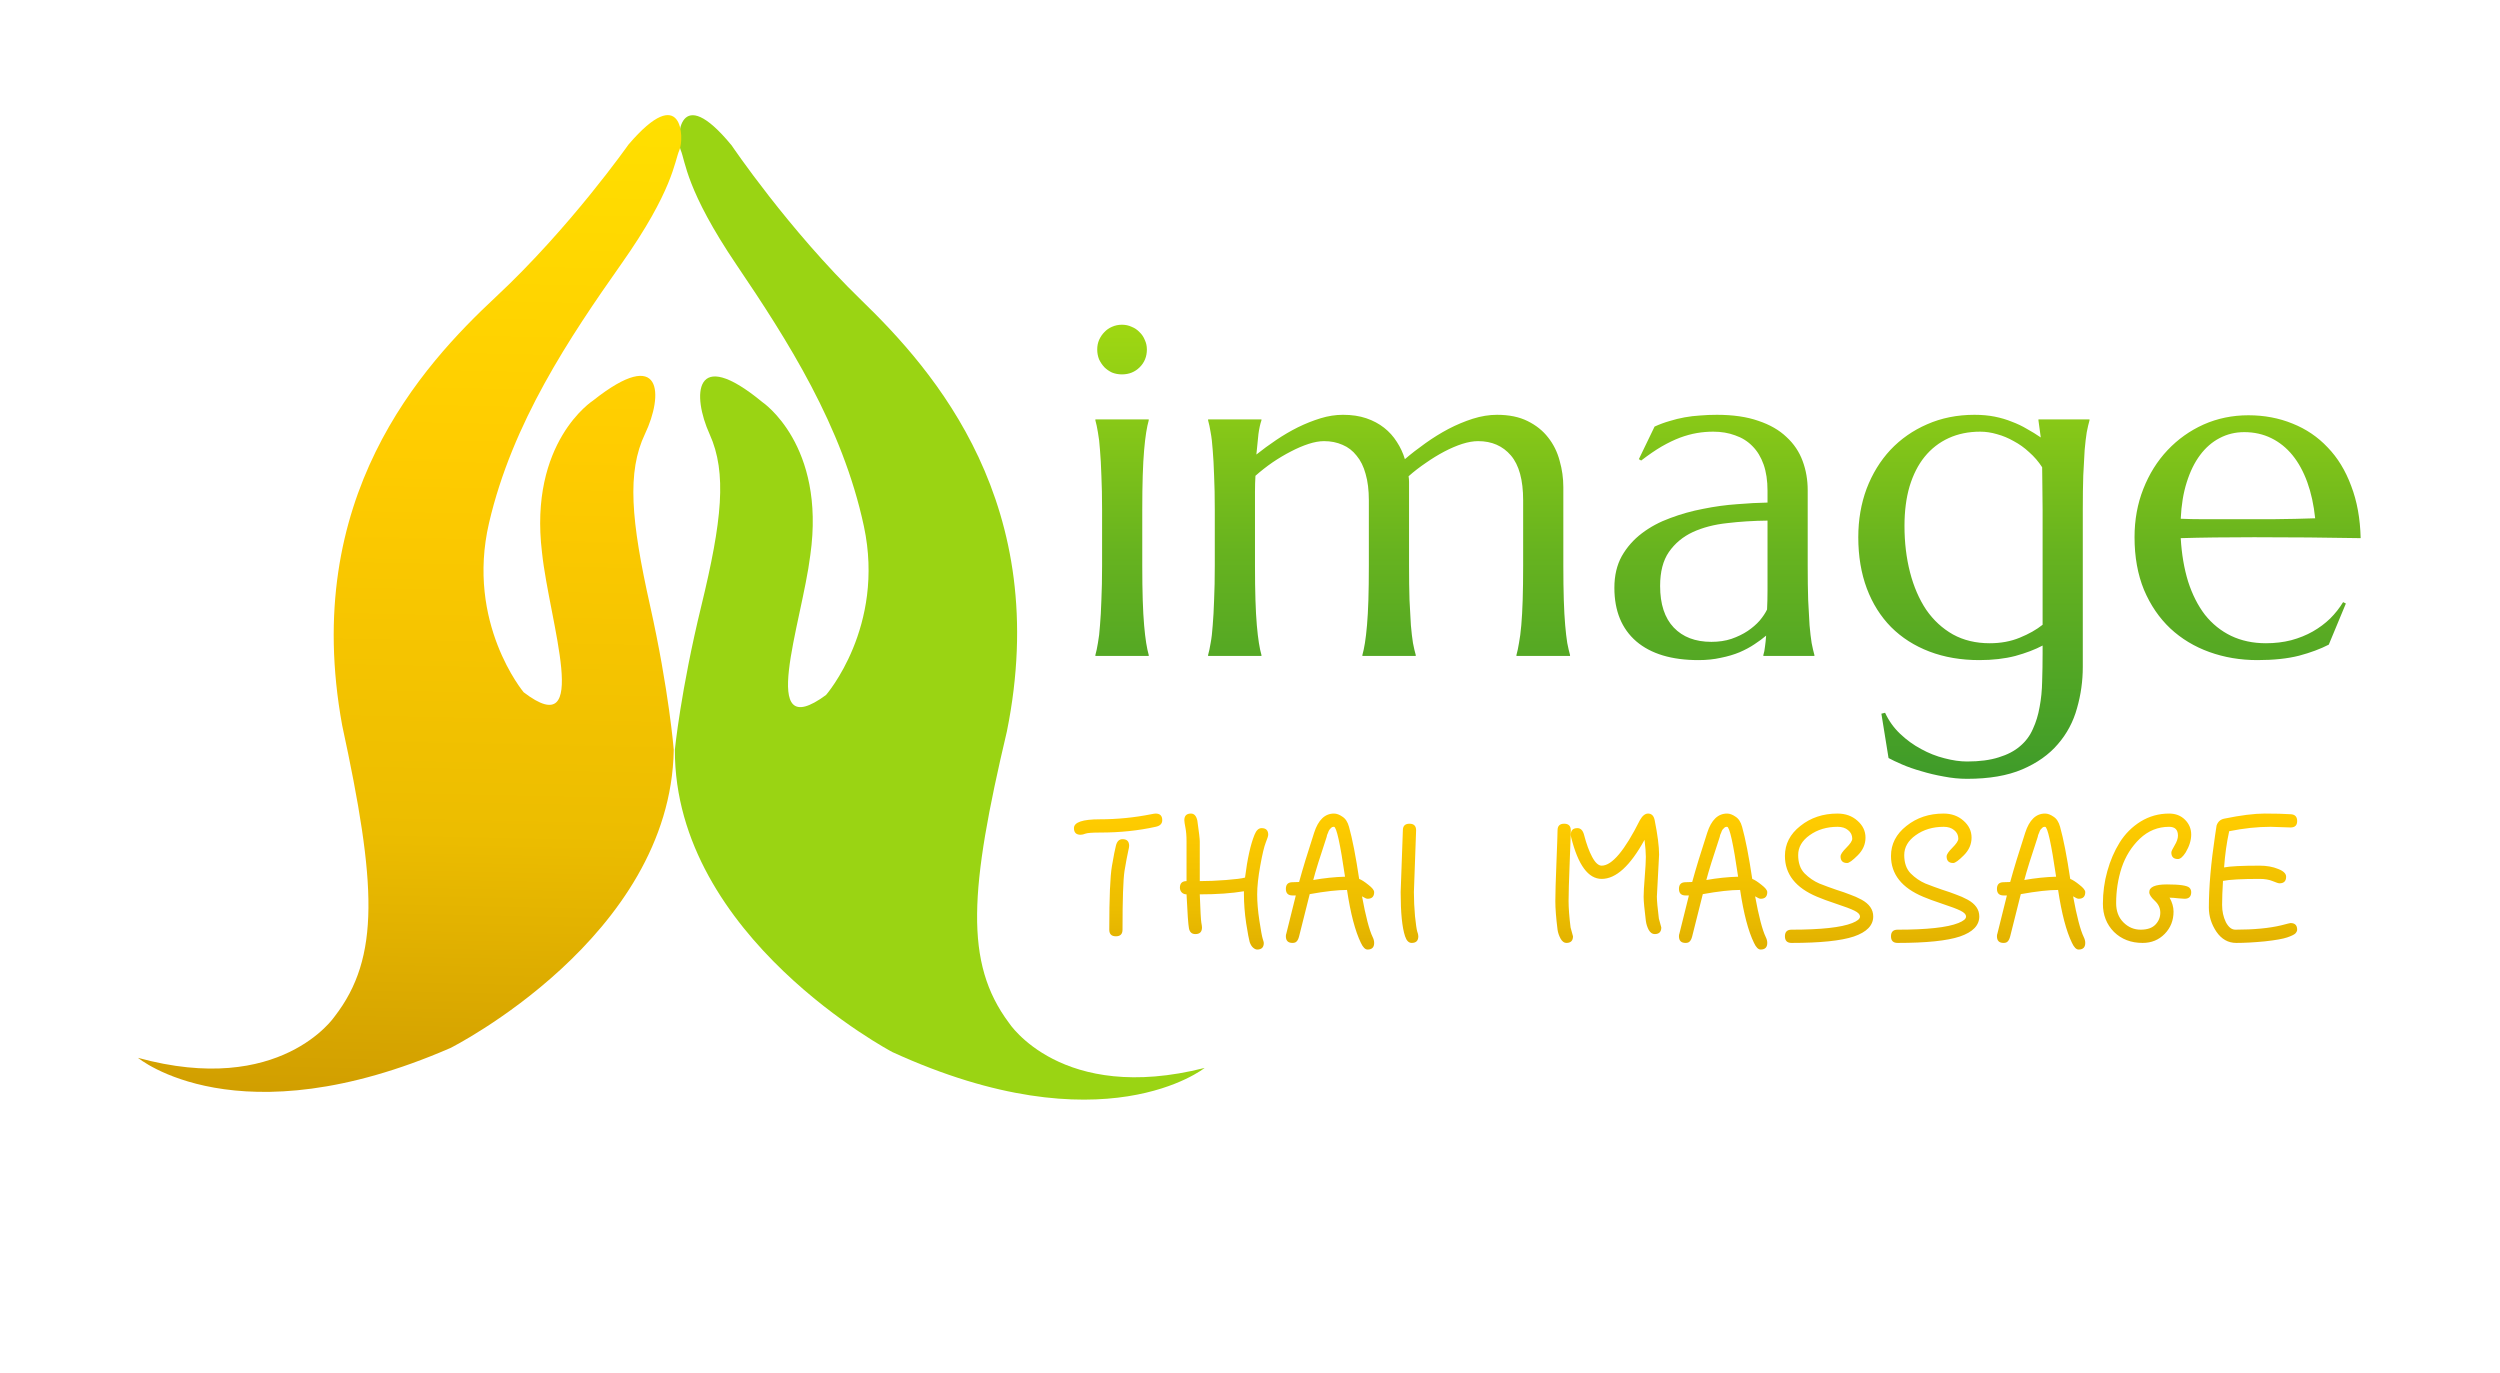
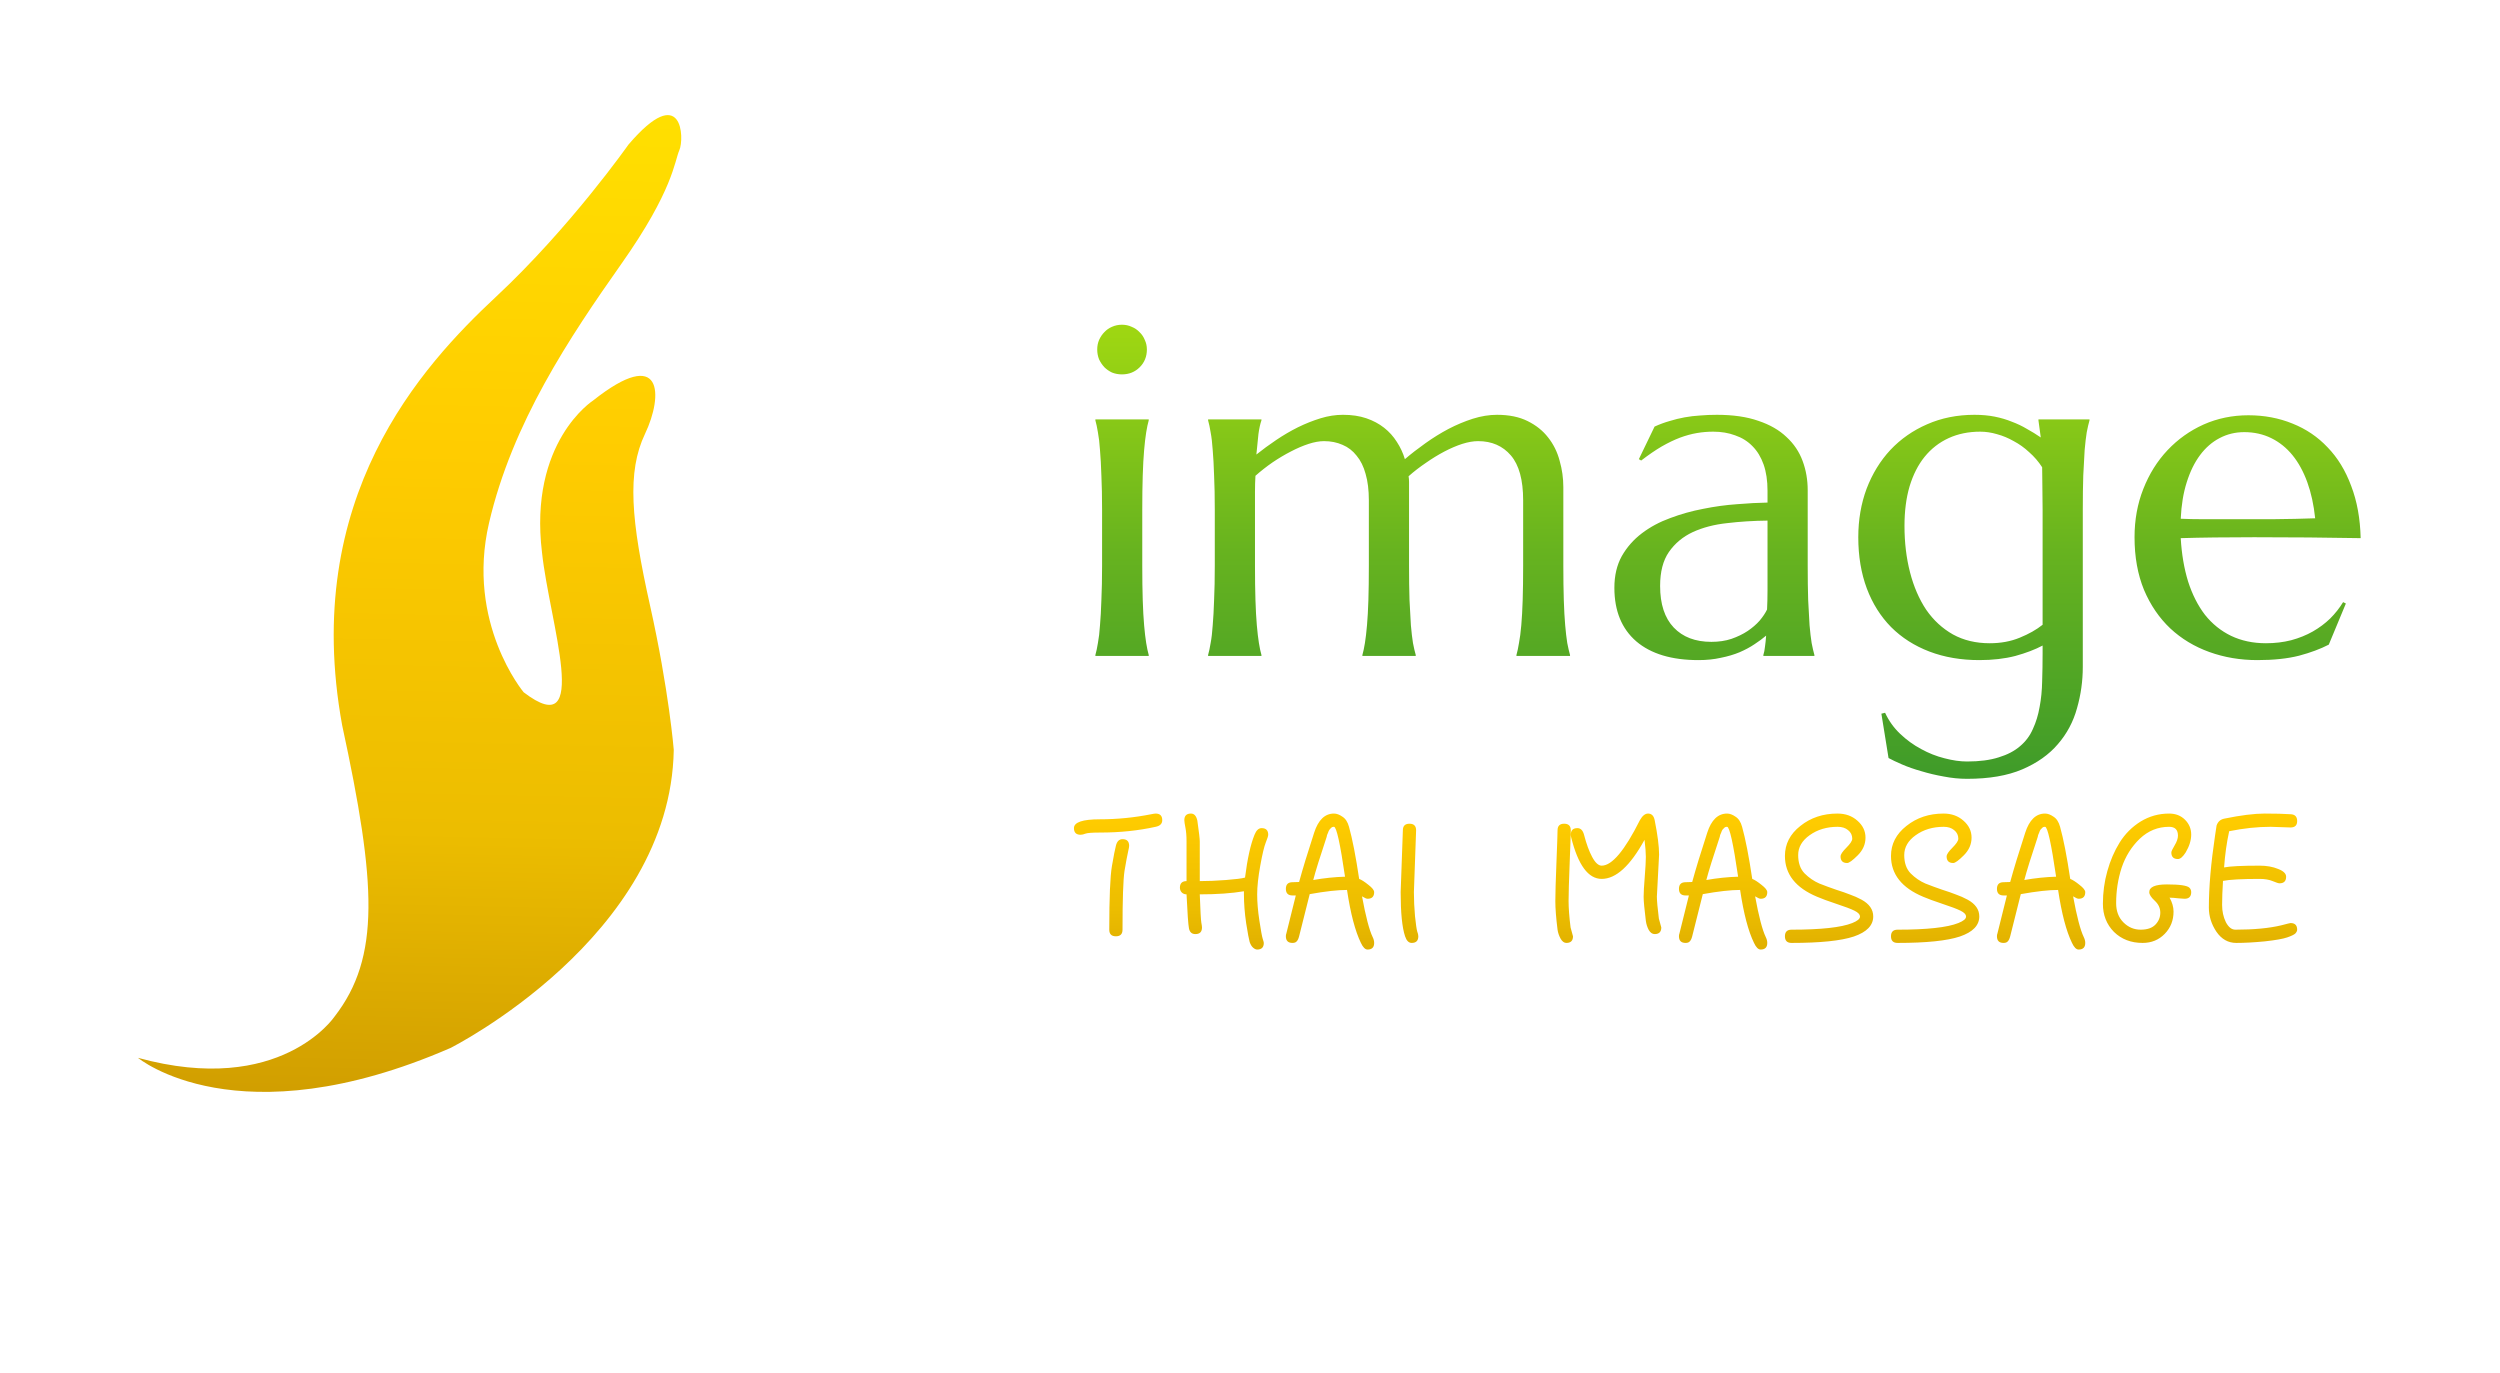
<svg xmlns="http://www.w3.org/2000/svg" width="3171" height="1742" viewBox="0 0 3171 1742" fill="none">
  <g filter="url(#filter0_d_13_49)">
-     <path d="M1131.9 1330.45C1131.9 1330.45 855.4 1184.75 856 946.954C856 946.954 863.4 871.854 889.6 764.354C915.7 656.854 922.3 595.754 900.1 546.754C877.9 497.854 879.1 433.554 967 506.054C967 506.054 1047.6 560.054 1027.8 700.054C1016.9 787.554 959.8 942.154 1047.7 877.554C1047.7 877.554 1123 791.254 1095.8 663.654C1068.6 536.154 998.4 426.854 934.3 332.054C870.1 237.154 869.5 200.754 863.4 186.354C857.3 171.954 860.4 98.054 928.1 180.554C928.1 180.554 1000 287.054 1092.4 376.654C1184.9 466.254 1335.3 636.354 1277.1 923.854C1229.9 1123.85 1222.8 1217.15 1279.7 1293.35C1279.7 1293.35 1346.1 1396.75 1528 1350.55C1528 1350.55 1400 1453.25 1131.9 1330.45Z" fill="#9AD413" />
-   </g>
+     </g>
  <g filter="url(#filter1_d_13_49)">
    <path d="M568.4 1325.25C568.4 1325.25 847.6 1184.95 851.6 947.153C851.6 947.153 845.6 871.953 821.5 763.953C797.4 655.953 792 594.653 815.2 546.153C838.3 497.653 838.4 433.353 749.1 504.153C749.1 504.153 667.4 556.553 684.5 696.953C693.8 784.653 747.9 940.353 661.2 874.053C661.2 874.053 587.7 786.353 617.3 659.253C646.9 532.253 719.2 424.353 785.1 330.753C851.1 237.153 852.4 200.753 858.7 186.453C865.1 172.253 863.4 98.254 794.1 179.453C794.1 179.453 720.3 284.553 626.2 372.353C532 460.253 378.3 627.453 431 915.953C474.4 1116.75 479.7 1210.15 421.4 1285.35C421.4 1285.35 353 1387.45 172 1337.75C172 1337.75 298 1442.85 568.4 1325.25Z" fill="url(#paint0_linear_13_49)" />
  </g>
  <g filter="url(#filter2_d_13_49)">
    <path d="M1387.88 642.551C1387.88 625.949 1387.58 611.496 1387 599.191C1386.61 586.691 1386.02 575.949 1385.24 566.965C1384.65 557.98 1383.77 550.461 1382.6 544.406C1381.62 538.352 1380.55 533.273 1379.38 529.172V528H1447.05V529.172C1445.88 533.273 1444.81 538.352 1443.83 544.406C1442.86 550.461 1441.98 557.98 1441.2 566.965C1440.41 575.949 1439.83 586.691 1439.44 599.191C1439.05 611.496 1438.85 625.949 1438.85 642.551V713.449C1438.85 730.051 1439.05 744.602 1439.44 757.102C1439.83 769.406 1440.41 780.051 1441.2 789.035C1441.98 798.02 1442.86 805.539 1443.83 811.594C1444.81 817.648 1445.88 822.727 1447.05 826.828V828H1379.38V826.828C1380.55 822.727 1381.62 817.648 1382.6 811.594C1383.77 805.539 1384.65 798.02 1385.24 789.035C1386.02 780.051 1386.61 769.406 1387 757.102C1387.58 744.602 1387.88 730.051 1387.88 713.449V642.551ZM1381.72 439.23C1381.72 434.934 1382.5 430.93 1384.07 427.219C1385.82 423.312 1388.07 419.992 1390.8 417.258C1393.54 414.328 1396.76 412.082 1400.47 410.52C1404.38 408.762 1408.58 407.883 1413.07 407.883C1417.56 407.883 1421.66 408.762 1425.38 410.52C1429.28 412.082 1432.6 414.328 1435.34 417.258C1438.27 419.992 1440.51 423.312 1442.07 427.219C1443.83 430.93 1444.71 434.934 1444.71 439.23C1444.71 448.215 1441.68 455.734 1435.63 461.789C1429.57 467.844 1422.05 470.871 1413.07 470.871C1408.58 470.871 1404.38 470.09 1400.47 468.527C1396.76 466.77 1393.54 464.523 1390.8 461.789C1388.07 458.859 1385.82 455.539 1384.07 451.828C1382.5 447.922 1381.72 443.723 1381.72 439.23ZM1726.25 630.539C1726.25 617.648 1724.89 606.516 1722.15 597.141C1719.61 587.766 1715.8 580.051 1710.73 573.996C1705.84 567.746 1699.89 563.156 1692.86 560.227C1685.82 557.102 1678.01 555.539 1669.42 555.539C1663.56 555.539 1657.02 556.711 1649.79 559.055C1642.56 561.398 1635.04 564.621 1627.23 568.723C1619.61 572.629 1611.9 577.219 1604.09 582.492C1596.47 587.766 1589.24 593.43 1582.41 599.484C1582.02 605.734 1581.82 612.473 1581.82 619.699C1581.82 626.73 1581.82 634.348 1581.82 642.551V713.449C1581.82 730.051 1582.02 744.602 1582.41 757.102C1582.8 769.406 1583.38 780.051 1584.16 789.035C1584.95 798.02 1585.82 805.539 1586.8 811.594C1587.78 817.648 1588.85 822.727 1590.02 826.828V828H1522.35V826.828C1523.52 822.727 1524.59 817.648 1525.57 811.594C1526.74 805.539 1527.62 798.02 1528.21 789.035C1528.99 780.051 1529.57 769.406 1529.96 757.102C1530.55 744.602 1530.84 730.051 1530.84 713.449V642.551C1530.84 625.949 1530.55 611.496 1529.96 599.191C1529.57 586.691 1528.99 575.949 1528.21 566.965C1527.62 557.98 1526.74 550.461 1525.57 544.406C1524.59 538.352 1523.52 533.273 1522.35 529.172V528H1590.02V529.172C1588.46 533.664 1587.19 539.426 1586.21 546.457C1585.43 553.293 1584.55 561.984 1583.58 572.531C1591.39 566.281 1599.79 560.129 1608.77 554.074C1617.76 548.02 1626.94 542.648 1636.31 537.961C1645.88 533.273 1655.45 529.465 1665.02 526.535C1674.59 523.605 1684.07 522.141 1693.44 522.141C1704.57 522.141 1714.44 523.605 1723.03 526.535C1731.62 529.465 1739.14 533.469 1745.59 538.547C1752.04 543.625 1757.41 549.582 1761.7 556.418C1766.2 563.254 1769.61 570.578 1771.96 578.391C1779.96 571.555 1788.66 564.816 1798.03 558.176C1807.6 551.34 1817.37 545.285 1827.33 540.012C1837.48 534.738 1847.74 530.441 1858.09 527.121C1868.64 523.801 1878.89 522.141 1888.85 522.141C1904.09 522.141 1916.98 524.777 1927.52 530.051C1938.27 535.324 1946.96 542.258 1953.6 550.852C1960.43 559.445 1965.32 569.309 1968.25 580.441C1971.37 591.379 1972.93 602.512 1972.93 613.84V713.449C1972.93 730.051 1973.13 744.602 1973.52 757.102C1973.91 769.406 1974.5 780.051 1975.28 789.035C1976.06 798.02 1976.94 805.539 1977.91 811.594C1979.09 817.648 1980.26 822.727 1981.43 826.828V828H1913.46V826.828C1914.63 822.727 1915.71 817.648 1916.68 811.594C1917.86 805.539 1918.83 798.02 1919.61 789.035C1920.39 780.051 1920.98 769.406 1921.37 757.102C1921.76 744.602 1921.96 730.051 1921.96 713.449V630.539C1921.96 604.758 1916.78 585.812 1906.43 573.703C1896.08 561.594 1882.21 555.539 1864.83 555.539C1858.77 555.539 1852.04 556.711 1844.61 559.055C1837.39 561.398 1829.87 564.621 1822.05 568.723C1814.24 572.824 1806.43 577.609 1798.62 583.078C1790.8 588.352 1783.48 594.016 1776.64 600.07C1777.04 602.414 1777.23 604.758 1777.23 607.102C1777.23 609.445 1777.23 611.691 1777.23 613.84V713.449C1777.23 730.051 1777.43 744.602 1777.82 757.102C1778.4 769.406 1778.99 780.051 1779.57 789.035C1780.36 798.02 1781.23 805.539 1782.21 811.594C1783.38 817.648 1784.55 822.727 1785.73 826.828V828H1718.05V826.828C1719.22 822.727 1720.3 817.648 1721.27 811.594C1722.25 805.539 1723.13 798.02 1723.91 789.035C1724.69 780.051 1725.28 769.406 1725.67 757.102C1726.06 744.602 1726.25 730.051 1726.25 713.449V630.539ZM2037.68 741.574C2037.68 726.145 2040.8 712.766 2047.05 701.438C2053.5 690.109 2062 680.441 2072.54 672.434C2083.09 664.426 2095.1 657.98 2108.58 653.098C2122.05 648.02 2136.02 644.113 2150.47 641.379C2164.93 638.449 2179.18 636.496 2193.25 635.52C2207.31 634.348 2220.2 633.664 2231.92 633.469V618.527C2231.92 605.637 2230.26 594.504 2226.94 585.129C2223.62 575.754 2218.93 568.039 2212.88 561.984C2206.82 555.734 2199.5 551.145 2190.9 548.215C2182.5 545.09 2173.23 543.527 2163.07 543.527C2156.04 543.527 2149.11 544.113 2142.27 545.285C2135.43 546.457 2128.3 548.41 2120.88 551.145C2113.66 553.879 2105.94 557.59 2097.74 562.277C2089.73 566.965 2081.04 572.922 2071.66 580.148L2068.73 578.391L2088.66 537.082C2095.1 534.152 2101.45 531.809 2107.7 530.051C2113.95 528.098 2120.3 526.535 2126.74 525.363C2133.19 524.191 2139.73 523.41 2146.37 523.02C2153.21 522.434 2160.34 522.141 2167.76 522.141C2188.27 522.141 2205.75 524.68 2220.2 529.758C2234.85 534.641 2246.76 541.477 2255.94 550.266C2265.32 558.859 2272.15 569.016 2276.45 580.734C2280.75 592.258 2282.89 604.66 2282.89 617.941V713.449C2282.89 730.051 2283.09 744.602 2283.48 757.102C2284.07 769.406 2284.65 780.051 2285.24 789.035C2286.02 798.02 2286.9 805.539 2287.88 811.594C2289.05 817.648 2290.22 822.727 2291.39 826.828V828H2226.64V826.828C2227.62 823.703 2228.3 820.188 2228.7 816.281C2229.28 812.375 2229.77 807.688 2230.16 802.219C2226.06 805.734 2221.18 809.348 2215.51 813.059C2210.04 816.77 2203.7 820.188 2196.47 823.312C2189.44 826.242 2181.53 828.586 2172.74 830.344C2164.14 832.297 2154.67 833.273 2144.32 833.273C2110.34 833.273 2084.07 825.363 2065.51 809.543C2046.96 793.527 2037.68 770.871 2037.68 741.574ZM2231.92 656.32C2214.14 656.516 2197.05 657.59 2180.65 659.543C2164.24 661.301 2149.69 665.109 2137 670.969C2124.5 676.828 2114.44 685.227 2106.82 696.164C2099.4 706.906 2095.69 721.262 2095.69 739.23C2095.69 762.277 2101.45 779.855 2112.97 791.965C2124.5 804.074 2140.41 810.129 2160.73 810.129C2170.1 810.129 2178.6 808.859 2186.21 806.32C2194.03 803.586 2200.86 800.266 2206.72 796.359C2212.78 792.258 2217.86 787.863 2221.96 783.176C2226.06 778.293 2229.18 773.605 2231.33 769.113C2231.72 761.691 2231.92 753.488 2231.92 744.504C2231.92 735.324 2231.92 724.973 2231.92 713.449V656.32ZM2485.04 961.887C2500.86 961.887 2514.24 960.129 2525.18 956.613C2536.12 953.293 2545.1 948.605 2552.13 942.551C2559.36 936.496 2564.83 929.172 2568.54 920.578C2572.45 912.18 2575.28 902.902 2577.04 892.746C2578.99 882.59 2580.06 871.75 2580.26 860.227C2580.65 848.703 2580.84 836.789 2580.84 824.484V814.816C2571.27 819.895 2559.75 824.289 2546.27 828C2532.8 831.516 2517.56 833.273 2500.57 833.273C2477.33 833.273 2456.23 829.66 2437.29 822.434C2418.34 815.207 2402.13 804.855 2388.66 791.379C2375.38 777.902 2365.12 761.594 2357.89 742.453C2350.67 723.117 2347.05 701.438 2347.05 677.414C2347.05 655.344 2350.57 634.836 2357.6 615.891C2364.83 596.945 2374.89 580.539 2387.78 566.672C2400.86 552.805 2416.39 541.965 2434.36 534.152C2452.52 526.145 2472.54 522.141 2494.42 522.141C2503.79 522.141 2512.39 522.922 2520.2 524.484C2528.01 526.047 2535.24 528.195 2541.88 530.93C2548.71 533.469 2555.06 536.496 2560.92 540.012C2566.98 543.332 2572.84 546.945 2578.5 550.852L2575.57 529.172V528H2640.32V529.172C2639.14 533.273 2637.97 538.352 2636.8 544.406C2635.82 550.461 2634.95 557.98 2634.16 566.965C2633.58 575.949 2632.99 586.691 2632.41 599.191C2632.02 611.496 2631.82 625.949 2631.82 642.551V841.77C2631.82 859.738 2629.38 877.219 2624.5 894.211C2619.81 911.398 2611.7 926.633 2600.18 939.914C2588.85 953.195 2573.81 963.84 2555.06 971.848C2536.31 979.855 2512.97 983.859 2485.04 983.859C2475.28 983.859 2465.41 982.883 2455.45 980.93C2445.49 979.172 2436.02 976.926 2427.04 974.191C2418.05 971.652 2409.95 968.82 2402.72 965.695C2395.49 962.57 2389.73 959.836 2385.43 957.492L2376.35 901.242L2381.04 900.07C2385.73 910.227 2392.07 919.113 2400.08 926.73C2408.29 934.543 2417.17 940.988 2426.74 946.066C2436.31 951.34 2446.18 955.246 2456.33 957.785C2466.68 960.52 2476.25 961.887 2485.04 961.887ZM2513.75 811.887C2527.82 811.887 2540.51 809.543 2551.84 804.855C2563.36 800.168 2573.03 794.699 2580.84 788.449V642.551C2580.84 631.613 2580.75 621.75 2580.55 612.961C2580.36 603.977 2580.26 595.871 2580.26 588.645C2575.57 581.418 2570.1 575.07 2563.85 569.602C2557.8 563.938 2551.25 559.25 2544.22 555.539C2537.39 551.633 2530.36 548.703 2523.13 546.75C2515.9 544.602 2508.77 543.527 2501.74 543.527C2486.9 543.527 2473.52 546.262 2461.61 551.73C2449.69 557.199 2439.54 565.109 2431.14 575.461C2422.93 585.617 2416.59 598.117 2412.09 612.961C2407.8 627.609 2405.65 644.309 2405.65 663.059C2405.65 684.152 2407.99 703.781 2412.68 721.945C2417.37 740.109 2424.2 755.93 2433.19 769.406C2442.37 782.688 2453.7 793.137 2467.17 800.754C2480.65 808.176 2496.18 811.887 2513.75 811.887ZM2853.3 833.273C2831.62 833.273 2811.31 829.855 2792.37 823.02C2773.42 816.184 2756.92 806.223 2742.86 793.137C2728.79 779.855 2717.66 763.547 2709.46 744.211C2701.45 724.68 2697.45 702.414 2697.45 677.414C2697.45 655.344 2701.16 634.934 2708.58 616.184C2716 597.238 2726.25 580.832 2739.34 566.965C2752.43 553.098 2767.66 542.258 2785.04 534.445C2802.62 526.633 2821.57 522.727 2841.88 522.727C2862 522.727 2880.65 526.242 2897.84 533.273C2915.02 540.109 2929.87 550.168 2942.37 563.449C2955.06 576.535 2965.02 592.844 2972.25 612.375C2979.67 631.711 2983.68 653.781 2984.26 678.586C2962.19 678.195 2940.12 677.902 2918.05 677.707C2895.98 677.512 2873.03 677.414 2849.2 677.414C2832.21 677.414 2815.61 677.512 2799.4 677.707C2783.38 677.902 2768.93 678.195 2756.04 678.586C2757.21 698.898 2760.34 717.258 2765.41 733.664C2770.69 750.07 2777.82 764.133 2786.8 775.852C2795.98 787.375 2807.02 796.262 2819.91 802.512C2832.99 808.762 2847.74 811.887 2864.14 811.887C2875.47 811.887 2886.12 810.617 2896.08 808.078C2906.23 805.344 2915.41 801.633 2923.62 796.945C2931.82 792.258 2939.14 786.789 2945.59 780.539C2952.04 774.094 2957.5 767.16 2962 759.738L2965.51 761.496L2943.83 813.645C2933.29 819.113 2920.69 823.801 2906.04 827.707C2891.39 831.418 2873.81 833.273 2853.3 833.273ZM2814.34 654.562C2833.87 654.562 2853.4 654.562 2872.93 654.562C2892.66 654.367 2910.53 653.977 2926.55 653.391C2924.79 636.398 2921.47 621.164 2916.59 607.688C2911.7 594.211 2905.45 582.785 2897.84 573.41C2890.22 564.035 2881.23 556.809 2870.88 551.73C2860.53 546.652 2849.11 544.113 2836.61 544.113C2825.28 544.113 2814.83 546.652 2805.26 551.73C2795.88 556.613 2787.68 563.742 2780.65 573.117C2773.62 582.492 2767.95 594.016 2763.66 607.688C2759.36 621.164 2756.82 636.594 2756.04 653.977C2764.83 654.367 2774.11 654.562 2783.87 654.562C2793.64 654.562 2803.79 654.562 2814.34 654.562Z" fill="url(#paint1_linear_13_49)" />
  </g>
  <g filter="url(#filter3_d_13_49)">
    <path d="M1511.8 1113.6C1522.07 1113.6 1533.17 1113.13 1545.12 1112.2C1557.25 1111.27 1565.28 1110.24 1569.2 1109.12C1572.19 1085.23 1576.2 1067.12 1581.24 1054.8C1583.48 1049.2 1586.47 1046.4 1590.2 1046.4C1595.8 1046.4 1598.6 1049.2 1598.6 1054.8C1598.6 1056.29 1597.57 1059.56 1595.52 1064.6C1593.47 1069.64 1591.13 1079.44 1588.52 1094C1585.91 1108.37 1584.6 1120.51 1584.6 1130.4C1584.6 1140.29 1585.53 1151.4 1587.4 1163.72C1589.27 1176.04 1590.67 1183.69 1591.6 1186.68C1592.53 1189.48 1593 1191.25 1593 1192C1593 1197.6 1590.2 1200.4 1584.6 1200.4C1582.92 1200.4 1581.15 1199.56 1579.28 1197.88C1577.6 1196.39 1576.2 1194.05 1575.08 1190.88C1574.15 1187.71 1572.65 1179.68 1570.6 1166.8C1568.73 1153.92 1567.8 1141.79 1567.8 1130.4V1126.48C1552.12 1129.09 1533.45 1130.4 1511.8 1130.4C1512.55 1151.31 1513.2 1163.25 1513.76 1166.24C1514.32 1169.04 1514.6 1171.09 1514.6 1172.4C1514.6 1178 1511.8 1180.8 1506.2 1180.8C1501.72 1180.8 1499.01 1178.37 1498.08 1173.52C1497.15 1168.67 1496.12 1154.29 1495 1130.4C1492.57 1130.4 1490.52 1129.56 1488.84 1127.88C1487.35 1126.2 1486.6 1124.24 1486.6 1122C1486.6 1116.4 1489.4 1113.6 1495 1113.6V1063.2C1495 1056.29 1494.53 1050.51 1493.6 1045.84C1492.67 1041.17 1492.2 1038 1492.2 1036.32C1492.2 1030.72 1495 1027.92 1500.6 1027.92C1504.71 1027.92 1507.41 1030.91 1508.72 1036.88C1510.77 1051.25 1511.8 1060.03 1511.8 1063.2V1113.6ZM1352.2 1046.4C1352.2 1038.93 1363.12 1035.2 1384.96 1035.2C1406.99 1035.2 1428.73 1033.05 1450.2 1028.76C1453 1028.2 1454.87 1027.92 1455.8 1027.92C1461.4 1027.92 1464.2 1030.72 1464.2 1036.32C1464.2 1040.8 1461.4 1043.6 1455.8 1044.72C1433.96 1049.57 1410.63 1052 1385.8 1052C1375.53 1052 1369.19 1052.47 1366.76 1053.4C1364.52 1054.33 1362.47 1054.8 1360.6 1054.8C1355 1054.8 1352.2 1052 1352.2 1046.4ZM1422.2 1068.8C1422.2 1070.11 1421.83 1072.25 1421.08 1075.24C1419.77 1081.03 1418.19 1089.52 1416.32 1100.72C1414.64 1111.92 1413.8 1136.75 1413.8 1175.2C1413.8 1180.8 1411 1183.6 1405.4 1183.6C1399.8 1183.6 1397 1180.8 1397 1175.2C1397 1134.32 1398.12 1107.44 1400.36 1094.56C1402.6 1081.49 1404.28 1072.91 1405.4 1068.8C1406.71 1063.2 1409.51 1060.4 1413.8 1060.4C1419.4 1060.4 1422.2 1063.2 1422.2 1068.8ZM1786.19 1049.2L1783.39 1127.6C1783.39 1137.31 1783.86 1147.48 1784.79 1158.12C1785.91 1168.57 1786.84 1175.01 1787.59 1177.44C1788.52 1179.87 1788.99 1181.92 1788.99 1183.6C1788.99 1189.2 1786.19 1192 1780.59 1192C1776.86 1192 1774.06 1189.2 1772.19 1183.6C1768.46 1172.4 1766.59 1153.73 1766.59 1127.6L1769.39 1049.2C1769.39 1043.6 1772.19 1040.8 1777.79 1040.8C1783.39 1040.8 1786.19 1043.6 1786.19 1049.2ZM1717.59 1132.92C1722.26 1158.31 1726.74 1175.48 1731.03 1184.44C1732.34 1187.05 1732.99 1189.57 1732.99 1192C1732.99 1197.6 1730.19 1200.4 1724.59 1200.4C1721.6 1200.4 1718.8 1197.6 1716.19 1192C1708.91 1177.07 1703.03 1154.67 1698.55 1124.8C1686.79 1124.8 1671.02 1126.57 1651.23 1130.12L1637.79 1183.6C1637.04 1186.59 1636.02 1188.73 1634.71 1190.04C1633.59 1191.35 1631.82 1192 1629.39 1192C1623.79 1192 1620.99 1189.2 1620.99 1183.6C1620.99 1182.11 1621.18 1180.99 1621.55 1180.24L1633.59 1131.8H1629.39C1623.79 1131.8 1620.99 1129 1620.99 1123.4C1620.99 1117.8 1623.79 1115 1629.39 1115C1632.75 1115 1635.55 1114.91 1637.79 1114.72C1642.27 1098.29 1648.62 1077.48 1656.83 1052.28C1662.06 1036.04 1670.46 1027.92 1682.03 1027.92C1685.39 1027.92 1688.94 1029.23 1692.67 1031.84C1696.59 1034.27 1699.39 1038.56 1701.07 1044.72C1705.36 1060.03 1709.66 1082.05 1713.95 1110.8C1716.94 1111.92 1720.86 1114.44 1725.71 1118.36C1730.56 1122.09 1732.99 1125.17 1732.99 1127.6C1732.99 1133.2 1730.19 1136 1724.59 1136C1723.28 1136 1720.95 1134.97 1717.59 1132.92ZM1696.03 1108C1689.87 1065.81 1685.2 1044.72 1682.03 1044.72C1680.35 1044.72 1679.14 1045.19 1678.39 1046.12C1677.64 1046.87 1677.08 1047.43 1676.71 1047.8C1676.34 1048.17 1675.87 1048.92 1675.31 1050.04C1674.94 1051.16 1674.66 1051.91 1674.47 1052.28C1673.35 1054.52 1672.79 1056.2 1672.79 1057.32C1664.2 1083.08 1658.51 1101.37 1655.71 1112.2C1669.52 1109.77 1682.96 1108.37 1696.03 1108ZM1982.11 1172.4L1985.19 1183.6C1985.19 1189.2 1982.39 1192 1976.79 1192C1973.99 1192 1971.56 1190.23 1969.51 1186.68C1967.45 1182.95 1966.15 1179.12 1965.59 1175.2C1963.72 1160.27 1962.79 1148.23 1962.79 1139.08C1962.79 1129.75 1963.25 1113.41 1964.19 1090.08C1965.12 1066.75 1965.59 1053.12 1965.59 1049.2C1965.59 1043.6 1968.39 1040.8 1973.99 1040.8C1979.59 1040.8 1982.39 1043.6 1982.39 1049.2C1982.39 1053.12 1981.92 1066.75 1980.99 1090.08C1980.05 1113.41 1979.59 1129.65 1979.59 1138.8C1979.59 1147.76 1980.43 1158.96 1982.11 1172.4ZM2094.11 1161.2L2097.19 1172.4C2097.19 1178 2094.39 1180.8 2088.79 1180.8C2085.8 1180.8 2083.28 1179.03 2081.23 1175.48C2079.36 1171.93 2078.15 1168.11 2077.59 1164C2075.72 1149.07 2074.79 1138.89 2074.79 1133.48C2074.79 1128.07 2075.25 1119.67 2076.19 1108.28C2077.12 1096.71 2077.59 1088.21 2077.59 1082.8C2077.59 1077.39 2077.03 1070.2 2075.91 1061.24C2057.8 1094.28 2039.69 1110.8 2021.59 1110.8C2004.6 1110.8 1991.72 1093.35 1982.95 1058.44C1982.57 1056.95 1982.39 1055.73 1982.39 1054.8C1982.39 1049.2 1985.19 1046.4 1990.79 1046.4C1994.89 1046.4 1997.69 1049.2 1999.19 1054.8C2002.17 1066.37 2005.63 1075.8 2009.55 1083.08C2013.47 1090.36 2017.48 1094 2021.59 1094C2034.65 1094 2050.8 1074.77 2070.03 1036.32C2073.2 1030.72 2076.65 1027.92 2080.39 1027.92C2084.87 1027.92 2087.67 1030.72 2088.79 1036.32C2092.52 1054.99 2094.39 1069.55 2094.39 1080L2091.59 1133.2C2091.59 1138.43 2092.43 1147.76 2094.11 1161.2ZM2216.19 1132.92C2220.85 1158.31 2225.33 1175.48 2229.63 1184.44C2230.93 1187.05 2231.59 1189.57 2231.59 1192C2231.59 1197.6 2228.79 1200.4 2223.19 1200.4C2220.2 1200.4 2217.4 1197.6 2214.79 1192C2207.51 1177.07 2201.63 1154.67 2197.15 1124.8C2185.39 1124.8 2169.61 1126.57 2149.83 1130.12L2136.39 1183.6C2135.64 1186.59 2134.61 1188.73 2133.31 1190.04C2132.19 1191.35 2130.41 1192 2127.99 1192C2122.39 1192 2119.59 1189.2 2119.59 1183.6C2119.59 1182.11 2119.77 1180.99 2120.15 1180.24L2132.19 1131.8H2127.99C2122.39 1131.8 2119.59 1129 2119.59 1123.4C2119.59 1117.8 2122.39 1115 2127.99 1115C2131.35 1115 2134.15 1114.91 2136.39 1114.72C2140.87 1098.29 2147.21 1077.48 2155.43 1052.28C2160.65 1036.04 2169.05 1027.92 2180.63 1027.92C2183.99 1027.92 2187.53 1029.23 2191.27 1031.84C2195.19 1034.27 2197.99 1038.56 2199.67 1044.72C2203.96 1060.03 2208.25 1082.05 2212.55 1110.8C2215.53 1111.92 2219.45 1114.44 2224.31 1118.36C2229.16 1122.09 2231.59 1125.17 2231.59 1127.6C2231.59 1133.2 2228.79 1136 2223.19 1136C2221.88 1136 2219.55 1134.97 2216.19 1132.92ZM2194.63 1108C2188.47 1065.81 2183.8 1044.72 2180.63 1044.72C2178.95 1044.72 2177.73 1045.19 2176.99 1046.12C2176.24 1046.87 2175.68 1047.43 2175.31 1047.8C2174.93 1048.17 2174.47 1048.92 2173.91 1050.04C2173.53 1051.16 2173.25 1051.91 2173.07 1052.28C2171.95 1054.52 2171.39 1056.2 2171.39 1057.32C2162.8 1083.08 2157.11 1101.37 2154.31 1112.2C2168.12 1109.77 2181.56 1108.37 2194.63 1108ZM2262.4 1192C2256.8 1192 2254 1189.2 2254 1183.6C2254 1178 2256.8 1175.2 2262.4 1175.2C2299.73 1175.2 2325.4 1172.4 2339.4 1166.8C2345.93 1164.19 2349.2 1161.48 2349.2 1158.68C2349.2 1155.88 2346.86 1153.36 2342.2 1151.12C2337.72 1148.88 2330.06 1145.99 2319.24 1142.44C2308.6 1138.89 2300.48 1135.91 2294.88 1133.48C2267.62 1122.09 2254 1104.83 2254 1081.68C2254 1066.56 2260.53 1053.87 2273.6 1043.6C2286.66 1033.15 2302.34 1027.92 2320.64 1027.92C2330.72 1027.92 2339.12 1030.91 2345.84 1036.88C2352.74 1042.85 2356.2 1050.04 2356.2 1058.44C2356.2 1066.84 2352.93 1074.31 2346.4 1080.84C2339.86 1087.37 2335.38 1090.64 2332.96 1090.64C2327.36 1090.64 2324.56 1087.84 2324.56 1082.24C2324.56 1079.81 2326.98 1076.17 2331.84 1071.32C2336.88 1066.28 2339.4 1062.45 2339.4 1059.84C2339.4 1055.36 2337.62 1051.72 2334.08 1048.92C2330.72 1046.12 2326.33 1044.72 2320.92 1044.72C2307.1 1044.72 2295.25 1048.27 2285.36 1055.36C2275.65 1062.27 2270.8 1070.67 2270.8 1080.56C2270.8 1090.45 2273.5 1098.2 2278.92 1103.8C2284.52 1109.4 2290.77 1113.69 2297.68 1116.68C2304.77 1119.48 2311.86 1122.09 2318.96 1124.52C2326.05 1126.76 2331.93 1128.81 2336.6 1130.68C2341.45 1132.36 2346.3 1134.51 2351.16 1137.12C2361.05 1142.53 2366 1149.63 2366 1158.4C2366 1169.79 2357.78 1178.28 2341.36 1183.88C2325.12 1189.29 2298.8 1192 2262.4 1192ZM2396.93 1192C2391.33 1192 2388.53 1189.2 2388.53 1183.6C2388.53 1178 2391.33 1175.2 2396.93 1175.2C2434.26 1175.2 2459.93 1172.4 2473.93 1166.8C2480.46 1164.19 2483.73 1161.48 2483.73 1158.68C2483.73 1155.88 2481.39 1153.36 2476.73 1151.12C2472.25 1148.88 2464.59 1145.99 2453.77 1142.44C2443.13 1138.89 2435.01 1135.91 2429.41 1133.48C2402.15 1122.09 2388.53 1104.83 2388.53 1081.68C2388.53 1066.56 2395.06 1053.87 2408.13 1043.6C2421.19 1033.15 2436.87 1027.92 2455.17 1027.92C2465.25 1027.92 2473.65 1030.91 2480.37 1036.88C2487.27 1042.85 2490.73 1050.04 2490.73 1058.44C2490.73 1066.84 2487.46 1074.31 2480.93 1080.84C2474.39 1087.37 2469.91 1090.64 2467.49 1090.64C2461.89 1090.64 2459.09 1087.84 2459.09 1082.24C2459.09 1079.81 2461.51 1076.17 2466.37 1071.32C2471.41 1066.28 2473.93 1062.45 2473.93 1059.84C2473.93 1055.36 2472.15 1051.72 2468.61 1048.92C2465.25 1046.12 2460.86 1044.72 2455.45 1044.72C2441.63 1044.72 2429.78 1048.27 2419.89 1055.36C2410.18 1062.27 2405.33 1070.67 2405.33 1080.56C2405.33 1090.45 2408.03 1098.2 2413.45 1103.8C2419.05 1109.4 2425.3 1113.69 2432.21 1116.68C2439.3 1119.48 2446.39 1122.09 2453.49 1124.52C2460.58 1126.76 2466.46 1128.81 2471.13 1130.68C2475.98 1132.36 2480.83 1134.51 2485.69 1137.12C2495.58 1142.53 2500.53 1149.63 2500.53 1158.4C2500.53 1169.79 2492.31 1178.28 2475.89 1183.88C2459.65 1189.29 2433.33 1192 2396.93 1192ZM2619.53 1132.92C2624.19 1158.31 2628.67 1175.48 2632.97 1184.44C2634.27 1187.05 2634.93 1189.57 2634.93 1192C2634.93 1197.6 2632.13 1200.4 2626.53 1200.4C2623.54 1200.4 2620.74 1197.6 2618.13 1192C2610.85 1177.07 2604.97 1154.67 2600.49 1124.8C2588.73 1124.8 2572.95 1126.57 2553.17 1130.12L2539.73 1183.6C2538.98 1186.59 2537.95 1188.73 2536.65 1190.04C2535.53 1191.35 2533.75 1192 2531.33 1192C2525.73 1192 2522.93 1189.2 2522.93 1183.6C2522.93 1182.11 2523.11 1180.99 2523.49 1180.24L2535.53 1131.8H2531.33C2525.73 1131.8 2522.93 1129 2522.93 1123.4C2522.93 1117.8 2525.73 1115 2531.33 1115C2534.69 1115 2537.49 1114.91 2539.73 1114.72C2544.21 1098.29 2550.55 1077.48 2558.77 1052.28C2563.99 1036.04 2572.39 1027.92 2583.97 1027.92C2587.33 1027.92 2590.87 1029.23 2594.61 1031.84C2598.53 1034.27 2601.33 1038.56 2603.01 1044.72C2607.3 1060.03 2611.59 1082.05 2615.89 1110.8C2618.87 1111.92 2622.79 1114.44 2627.65 1118.36C2632.5 1122.09 2634.93 1125.17 2634.93 1127.6C2634.93 1133.2 2632.13 1136 2626.53 1136C2625.22 1136 2622.89 1134.97 2619.53 1132.92ZM2597.97 1108C2591.81 1065.81 2587.14 1044.72 2583.97 1044.72C2582.29 1044.72 2581.07 1045.19 2580.33 1046.12C2579.58 1046.87 2579.02 1047.43 2578.65 1047.8C2578.27 1048.17 2577.81 1048.92 2577.25 1050.04C2576.87 1051.16 2576.59 1051.91 2576.41 1052.28C2575.29 1054.52 2574.73 1056.2 2574.73 1057.32C2566.14 1083.08 2560.45 1101.37 2557.65 1112.2C2571.46 1109.77 2584.9 1108.37 2597.97 1108ZM2716.12 1127.6C2716.12 1121.07 2723.58 1117.8 2738.52 1117.8C2754.76 1117.8 2764.28 1119.2 2767.08 1122C2768.57 1123.49 2769.32 1125.36 2769.32 1127.6C2769.32 1133.2 2766.52 1136 2760.92 1136C2760.54 1136 2757.93 1135.81 2753.08 1135.44C2748.41 1134.88 2744.68 1134.6 2741.88 1134.6C2745.24 1140.57 2746.92 1146.45 2746.92 1152.24C2746.92 1163.44 2743.18 1172.87 2735.72 1180.52C2728.25 1188.17 2718.92 1192 2707.72 1192C2692.97 1192 2680.84 1187.33 2671.32 1178C2661.98 1168.48 2657.32 1156.63 2657.32 1142.44C2657.32 1128.07 2659.18 1114.25 2662.92 1101C2666.65 1087.56 2671.88 1075.43 2678.6 1064.6C2685.5 1053.59 2694.37 1044.72 2705.2 1038C2716.21 1031.28 2728.25 1027.92 2741.32 1027.92C2749.53 1027.92 2756.25 1030.53 2761.48 1035.76C2766.7 1040.99 2769.32 1047.24 2769.32 1054.52C2769.32 1061.8 2766.98 1069.36 2762.32 1077.2C2758.77 1082.8 2755.5 1085.6 2752.52 1085.6C2746.92 1085.6 2744.12 1082.8 2744.12 1077.2C2744.12 1075.89 2745.52 1072.91 2748.32 1068.24C2751.12 1063.57 2752.52 1059.47 2752.52 1055.92C2752.52 1048.45 2748.78 1044.72 2741.32 1044.72C2727.13 1044.72 2714.72 1049.76 2704.08 1059.84C2693.62 1069.92 2685.97 1082.15 2681.12 1096.52C2676.45 1110.89 2674.12 1125.92 2674.12 1141.6C2674.12 1151.68 2677.2 1159.8 2683.36 1165.96C2689.52 1172.12 2696.8 1175.2 2705.2 1175.2C2713.6 1175.2 2719.85 1173.05 2723.96 1168.76C2728.06 1164.47 2730.12 1159.43 2730.12 1153.64C2730.12 1147.85 2727.78 1142.81 2723.12 1138.52C2718.45 1134.23 2716.12 1130.59 2716.12 1127.6ZM2895.32 1045.56L2870.12 1044.72C2853.32 1044.72 2835.77 1046.59 2817.48 1050.32C2814.3 1064.88 2812.16 1080.19 2811.04 1096.24C2818.5 1094.75 2833.53 1094 2856.12 1094C2865.08 1094 2872.92 1095.4 2879.64 1098.2C2886.36 1100.81 2889.72 1104.08 2889.72 1108C2889.72 1113.6 2886.92 1116.4 2881.32 1116.4C2880.01 1116.4 2877.12 1115.47 2872.64 1113.6C2868.16 1111.73 2862.65 1110.8 2856.12 1110.8C2833.53 1110.8 2818.04 1111.64 2809.64 1113.32C2808.89 1125.64 2808.52 1135.81 2808.52 1143.84C2808.52 1151.87 2810.1 1159.15 2813.28 1165.68C2816.64 1172.03 2820.65 1175.2 2825.32 1175.2C2849.02 1175.2 2868.53 1173.33 2883.84 1169.6C2890.93 1167.73 2894.76 1166.8 2895.32 1166.8C2900.92 1166.8 2903.72 1169.6 2903.72 1175.2C2903.72 1176.69 2902.97 1178.28 2901.48 1179.96C2899.98 1181.45 2896.53 1183.13 2891.12 1185C2885.7 1186.87 2876.18 1188.55 2862.56 1190.04C2848.93 1191.35 2836.89 1192 2826.44 1192C2816.17 1192 2807.77 1187.24 2801.24 1177.72C2794.89 1168.2 2791.72 1158.03 2791.72 1147.2C2791.72 1121.25 2794.33 1090.83 2799.56 1055.92C2800.86 1047.52 2801.52 1043.23 2801.52 1043.04C2803.2 1038.19 2806.46 1035.29 2811.32 1034.36C2832.22 1030.07 2849.3 1027.92 2862.56 1027.92C2875.81 1027.92 2886.73 1028.2 2895.32 1028.76C2900.92 1028.95 2903.72 1031.84 2903.72 1037.44C2903.72 1042.85 2900.92 1045.56 2895.32 1045.56Z" fill="url(#paint2_linear_13_49)" />
  </g>
  <defs>
    <filter id="filter0_d_13_49" x="851.999" y="142.146" width="680.001" height="1256.63" filterUnits="userSpaceOnUse" color-interpolation-filters="sRGB">
      <feFlood flood-opacity="0" result="BackgroundImageFix" />
      <feColorMatrix in="SourceAlpha" type="matrix" values="0 0 0 0 0 0 0 0 0 0 0 0 0 0 0 0 0 0 127 0" result="hardAlpha" />
      <feOffset dy="4" />
      <feGaussianBlur stdDeviation="2" />
      <feComposite in2="hardAlpha" operator="out" />
      <feColorMatrix type="matrix" values="0 0 0 0 0 0 0 0 0 0 0 0 0 0 0 0 0 0 0.25 0" />
      <feBlend mode="normal" in2="BackgroundImageFix" result="effect1_dropShadow_13_49" />
      <feBlend mode="normal" in="SourceGraphic" in2="effect1_dropShadow_13_49" result="shape" />
    </filter>
    <filter id="filter1_d_13_49" x="171" y="142" width="697.114" height="1246.97" filterUnits="userSpaceOnUse" color-interpolation-filters="sRGB">
      <feFlood flood-opacity="0" result="BackgroundImageFix" />
      <feColorMatrix in="SourceAlpha" type="matrix" values="0 0 0 0 0 0 0 0 0 0 0 0 0 0 0 0 0 0 127 0" result="hardAlpha" />
      <feOffset dx="3" dy="4" />
      <feGaussianBlur stdDeviation="2" />
      <feComposite in2="hardAlpha" operator="out" />
      <feColorMatrix type="matrix" values="0 0 0 0 0 0 0 0 0 0 0 0 0 0 0 0 0 0 0.25 0" />
      <feBlend mode="normal" in2="BackgroundImageFix" result="effect1_dropShadow_13_49" />
      <feBlend mode="normal" in="SourceGraphic" in2="effect1_dropShadow_13_49" result="shape" />
    </filter>
    <filter id="filter2_d_13_49" x="1379.38" y="407.883" width="1618.88" height="583.977" filterUnits="userSpaceOnUse" color-interpolation-filters="sRGB">
      <feFlood flood-opacity="0" result="BackgroundImageFix" />
      <feColorMatrix in="SourceAlpha" type="matrix" values="0 0 0 0 0 0 0 0 0 0 0 0 0 0 0 0 0 0 127 0" result="hardAlpha" />
      <feOffset dx="10" dy="4" />
      <feGaussianBlur stdDeviation="2" />
      <feComposite in2="hardAlpha" operator="out" />
      <feColorMatrix type="matrix" values="0 0 0 0 0 0 0 0 0 0 0 0 0 0 0 0 0 0 0.25 0" />
      <feBlend mode="normal" in2="BackgroundImageFix" result="effect1_dropShadow_13_49" />
      <feBlend mode="normal" in="SourceGraphic" in2="effect1_dropShadow_13_49" result="shape" />
    </filter>
    <filter id="filter3_d_13_49" x="1352.2" y="1027.92" width="1565.52" height="180.48" filterUnits="userSpaceOnUse" color-interpolation-filters="sRGB">
      <feFlood flood-opacity="0" result="BackgroundImageFix" />
      <feColorMatrix in="SourceAlpha" type="matrix" values="0 0 0 0 0 0 0 0 0 0 0 0 0 0 0 0 0 0 127 0" result="hardAlpha" />
      <feOffset dx="10" dy="4" />
      <feGaussianBlur stdDeviation="2" />
      <feComposite in2="hardAlpha" operator="out" />
      <feColorMatrix type="matrix" values="0 0 0 0 0 0 0 0 0 0 0 0 0 0 0 0 0 0 0.25 0" />
      <feBlend mode="normal" in2="BackgroundImageFix" result="effect1_dropShadow_13_49" />
      <feBlend mode="normal" in="SourceGraphic" in2="effect1_dropShadow_13_49" result="shape" />
    </filter>
    <linearGradient id="paint0_linear_13_49" x1="516.557" y1="142" x2="478.8" y2="1902.15" gradientUnits="userSpaceOnUse">
      <stop stop-color="#FFDF00" />
      <stop offset="0.24" stop-color="#FFCC00" />
      <stop offset="0.516" stop-color="#ECBD00" />
      <stop offset="0.74" stop-color="#CC9900" />
      <stop offset="1" stop-color="#B8860B" />
    </linearGradient>
    <linearGradient id="paint1_linear_13_49" x1="2172" y1="244" x2="2172" y2="996" gradientUnits="userSpaceOnUse">
      <stop stop-color="#BAE808" />
      <stop offset="0.26" stop-color="#9AD413" />
      <stop offset="0.599" stop-color="#67B31F" />
      <stop offset="1" stop-color="#3D9A2A" />
    </linearGradient>
    <linearGradient id="paint2_linear_13_49" x1="2128" y1="942" x2="2128" y2="1288" gradientUnits="userSpaceOnUse">
      <stop stop-color="#FFDF00" />
      <stop offset="0.26" stop-color="#FFCC00" />
      <stop offset="0.599" stop-color="#ECBD00" />
      <stop offset="1" stop-color="#CC9900" />
    </linearGradient>
  </defs>
</svg>